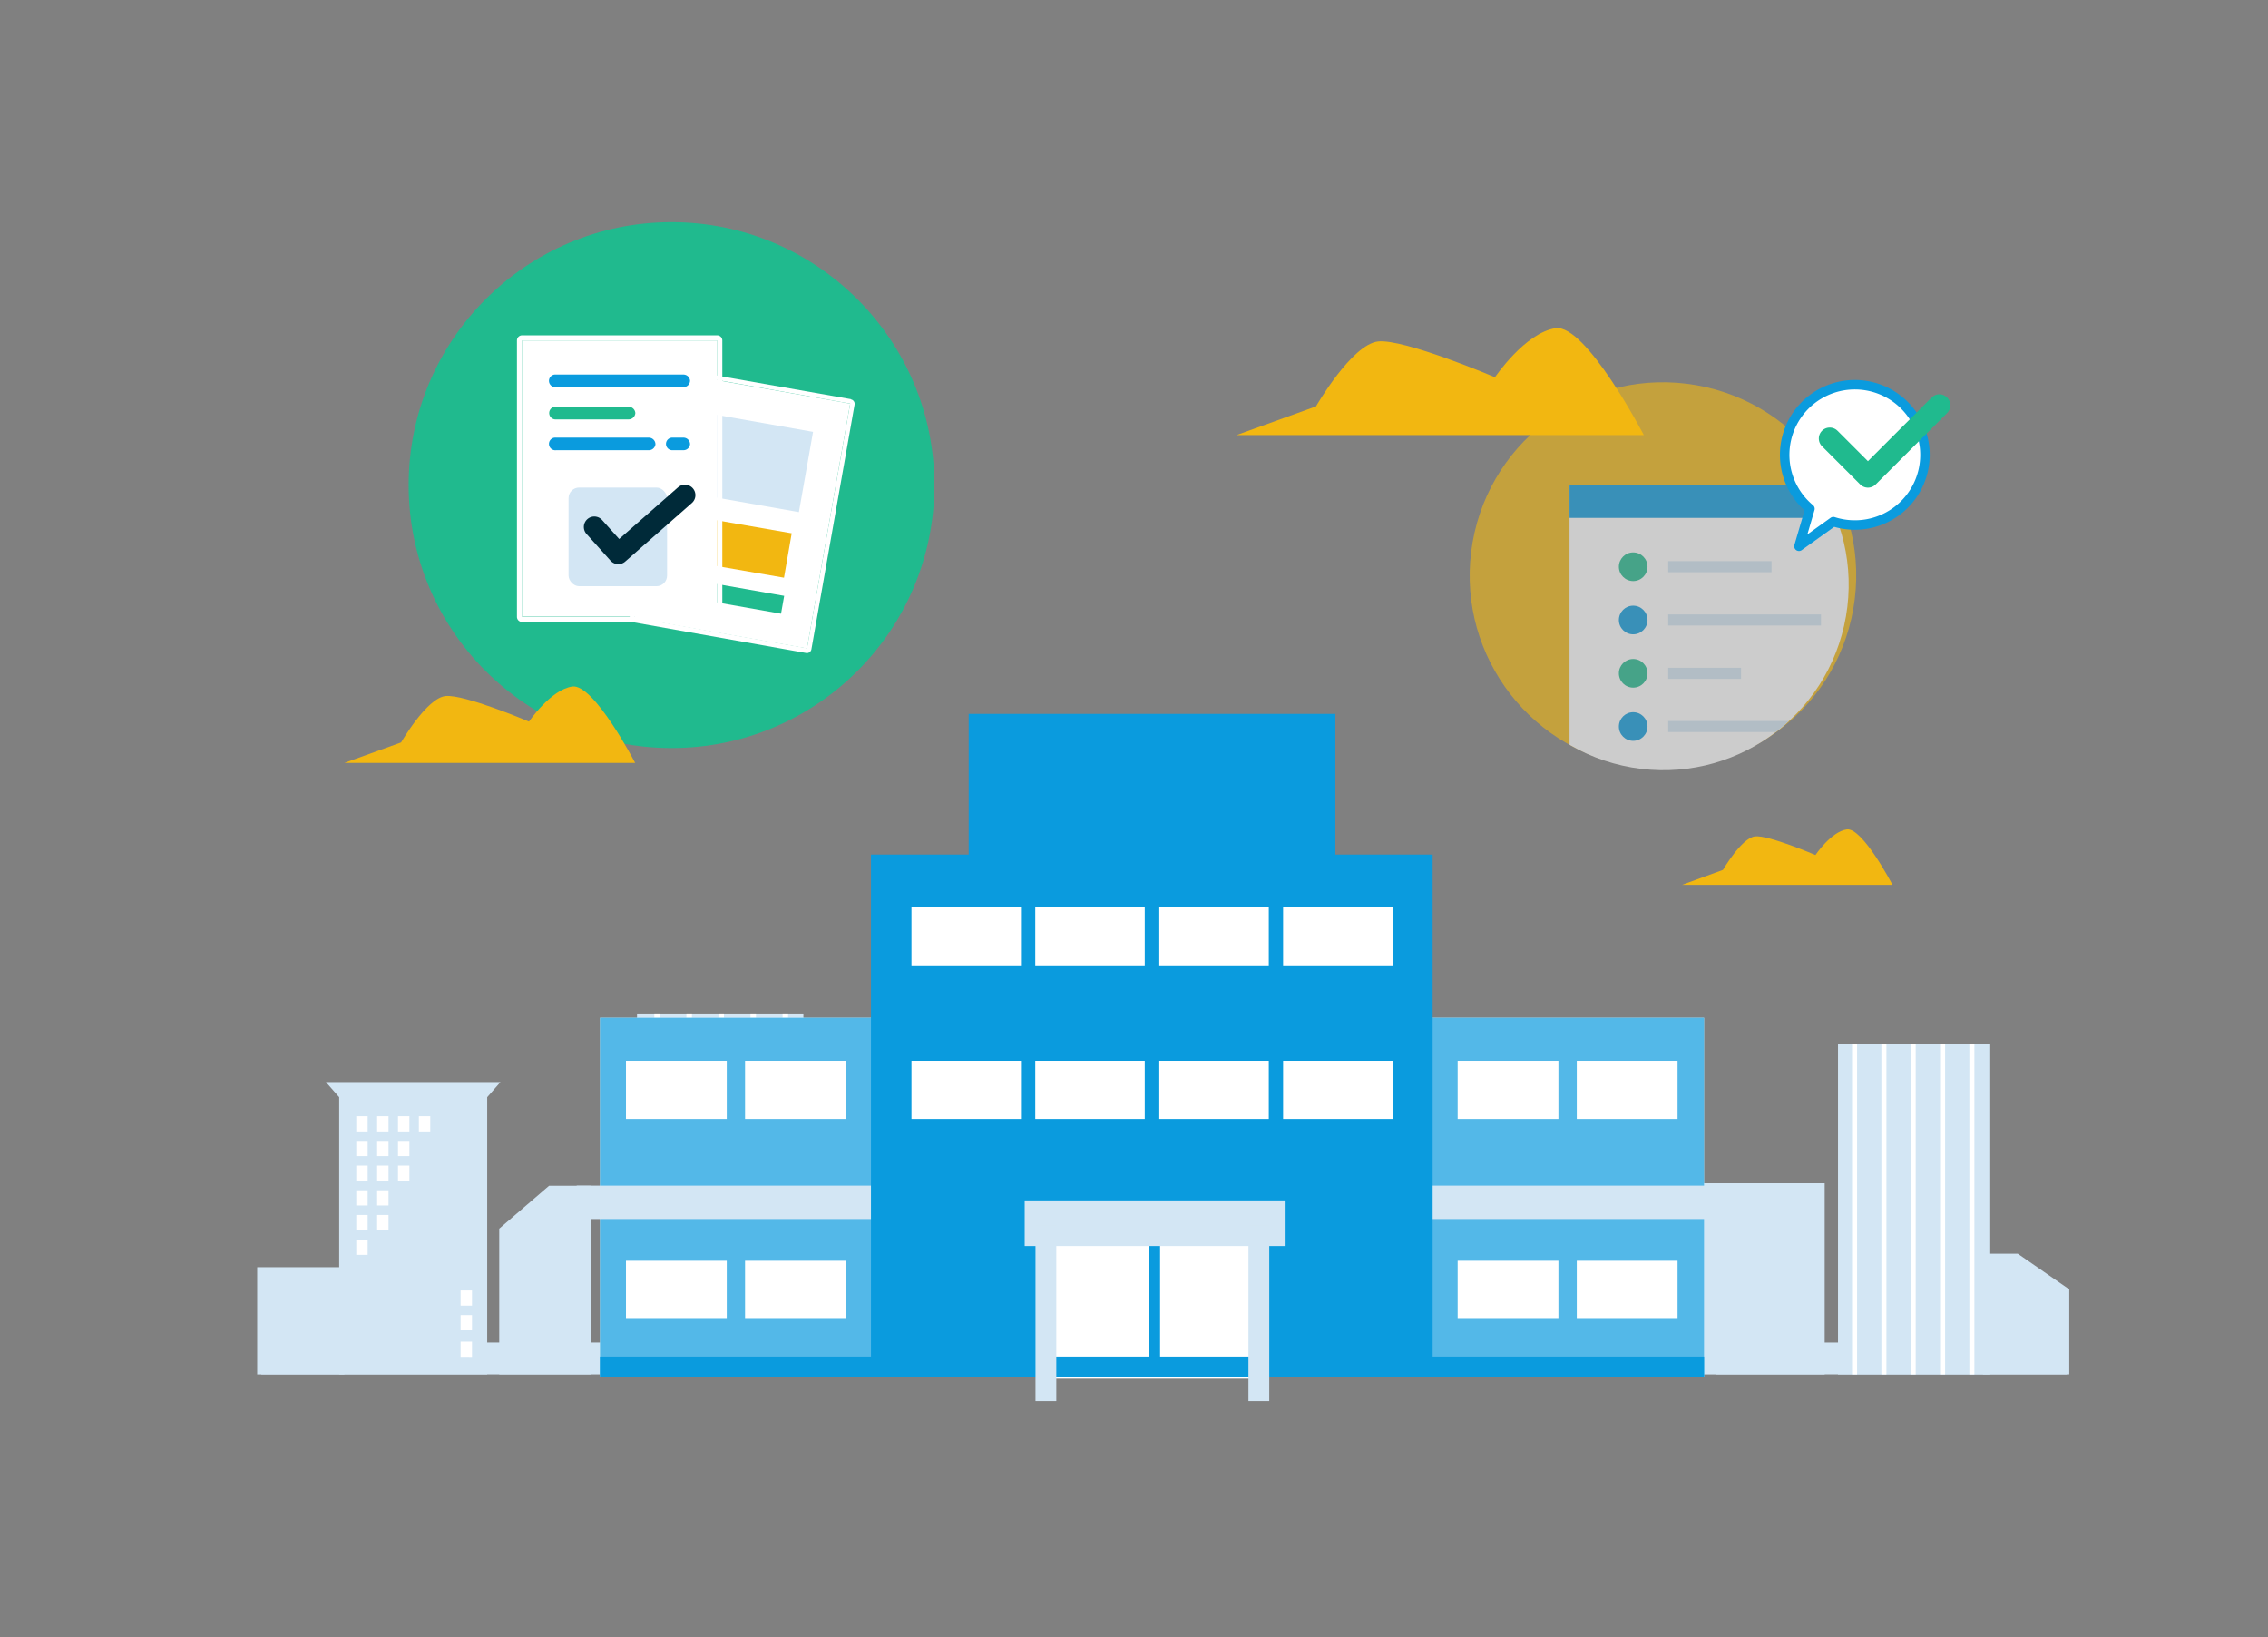
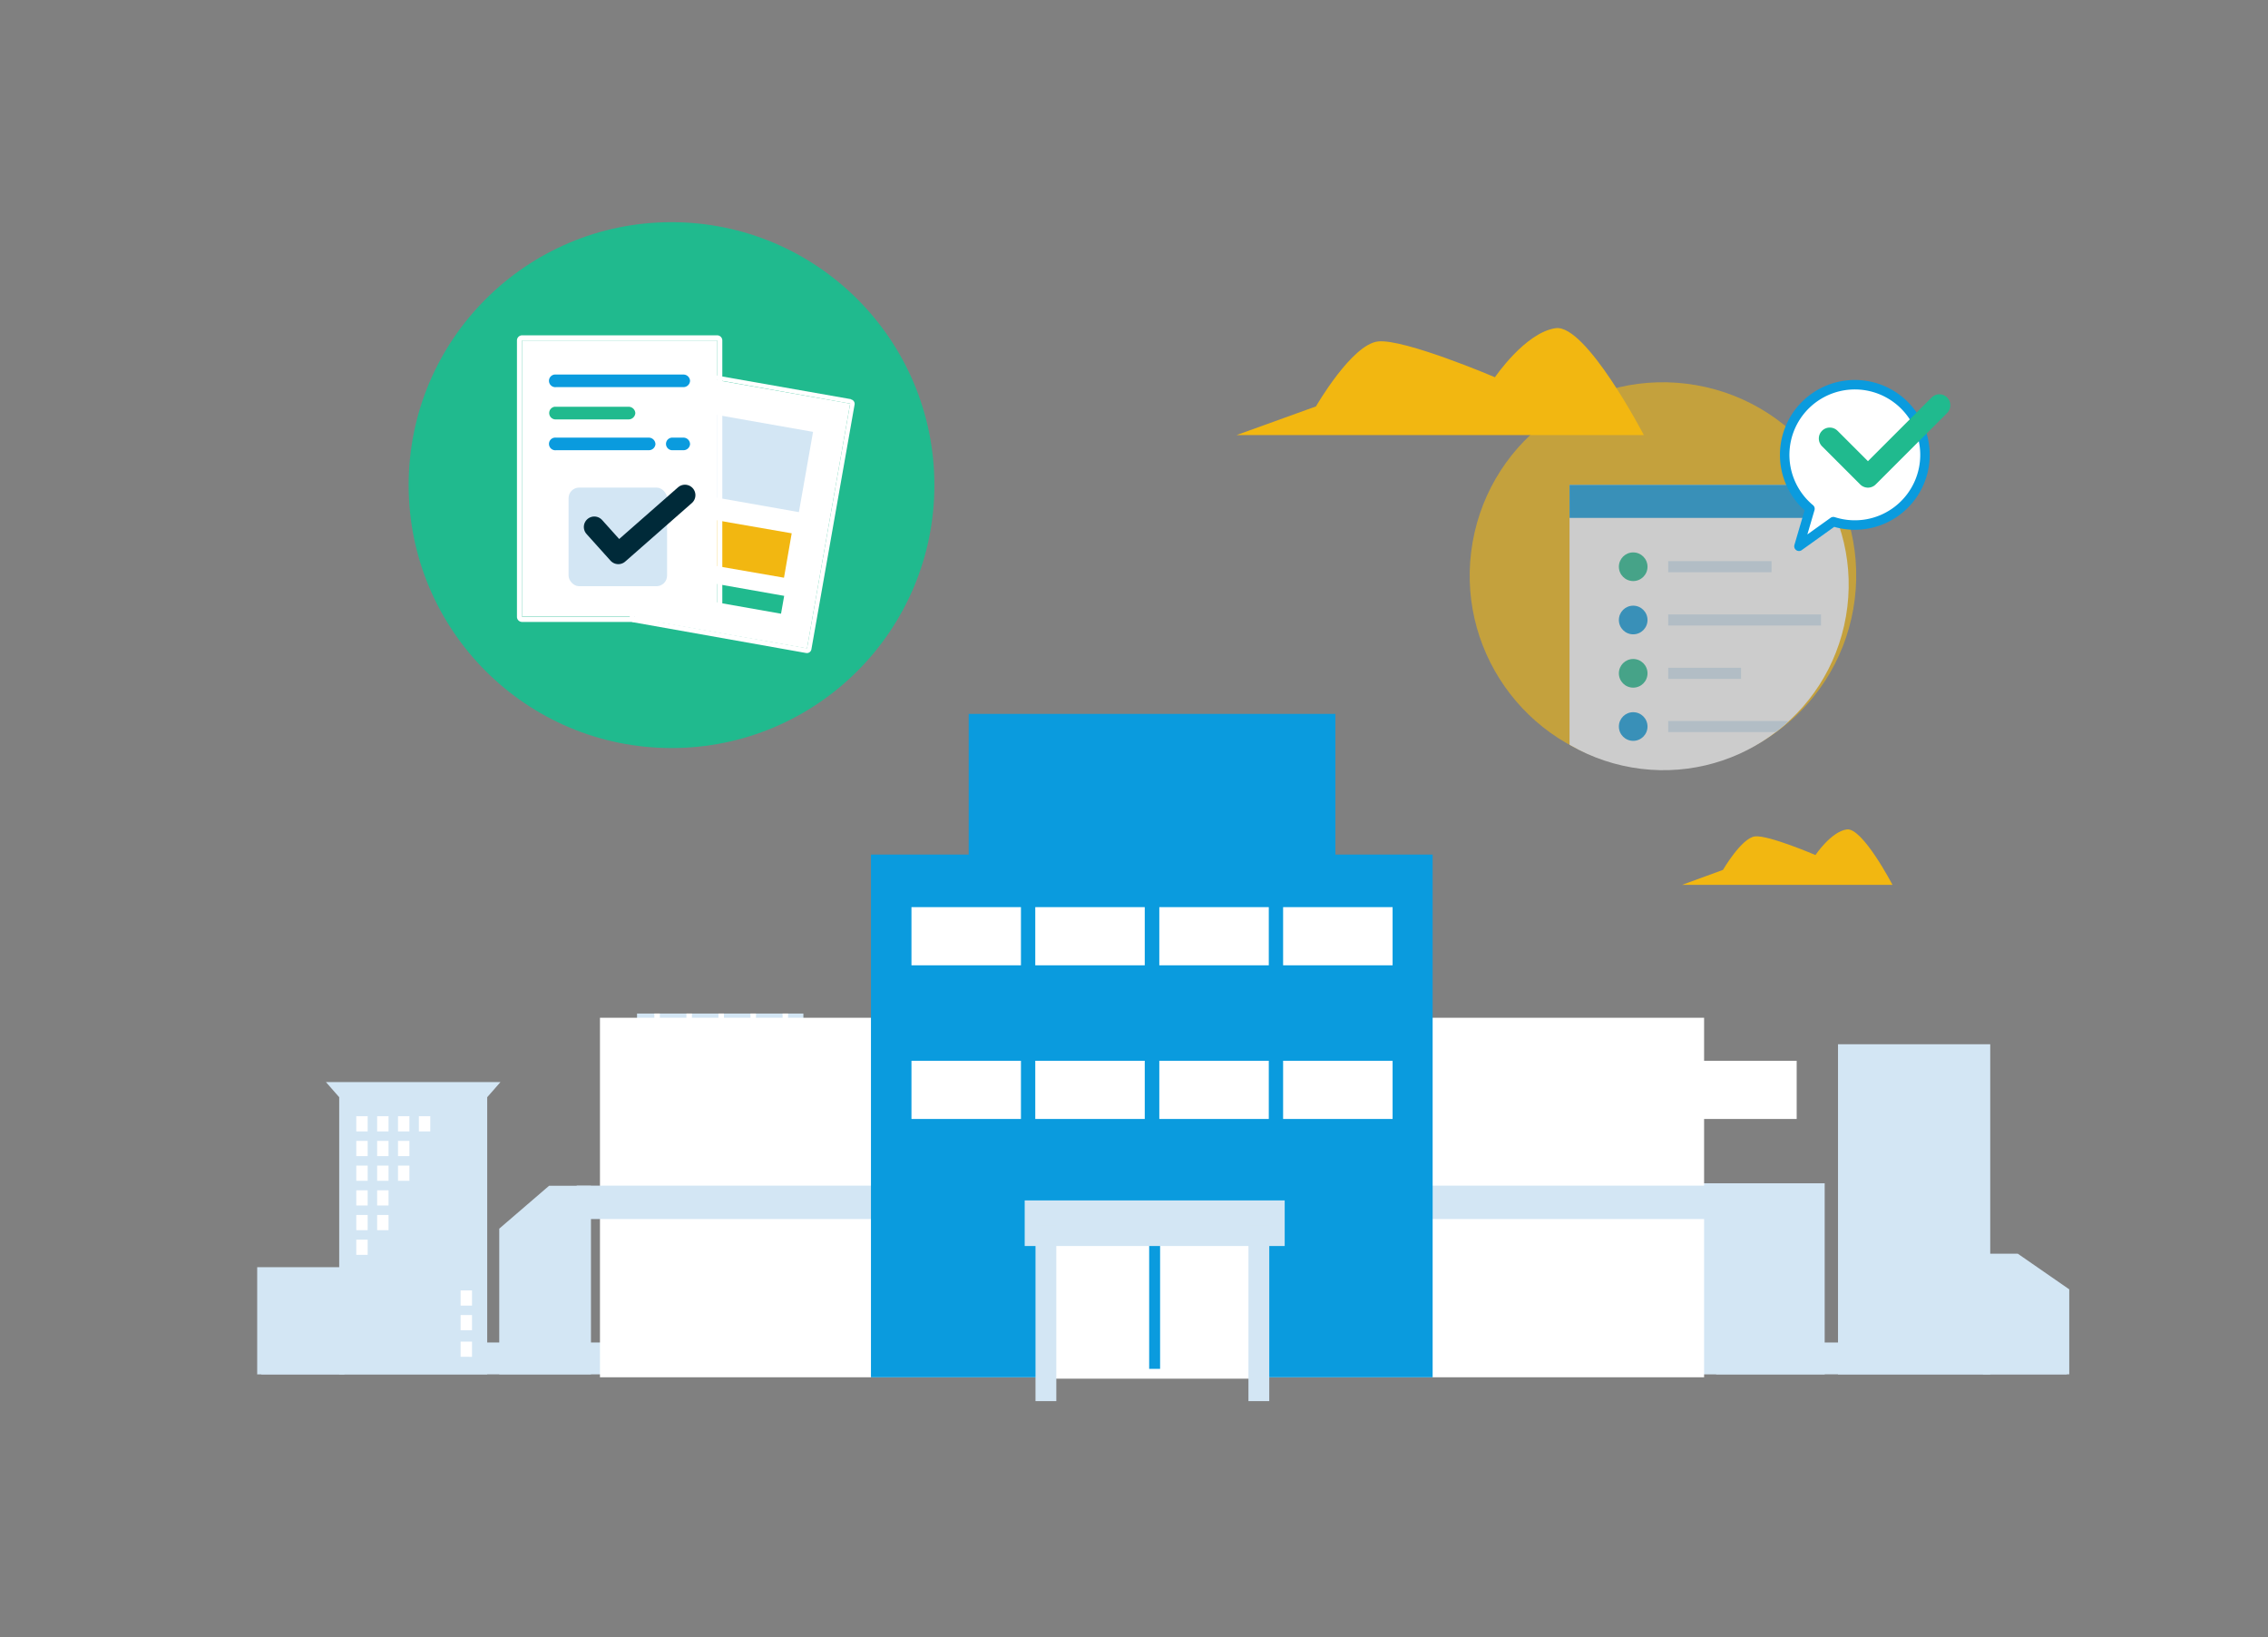
<svg xmlns="http://www.w3.org/2000/svg" id="レイヤー_1" data-name="レイヤー 1" width="388" height="280" viewBox="0 0 388 280">
  <rect x="0" y="0" width="388" height="280" fill="#808080" stroke="none" />
  <defs>
    <clipPath id="clip-path">
      <circle class="cls-1" cx="284.5" cy="98.45" r="31.71" transform="rotate(-80.2 285.455 99.2)" />
    </clipPath>
    <clipPath id="clip-path-2">
      <path class="cls-1" d="M108.98 173.35h28.12v61.71h-28.12z" />
    </clipPath>
    <clipPath id="clip-path-3">
      <path class="cls-1" d="M314.75 178.6h25.73v56.47h-25.73z" />
    </clipPath>
    <style>.cls-1{fill:none}.cls-3{fill:#f2b711}.cls-5{fill:#fff}.cls-6{fill:#d3e6f4}.cls-7{fill:#20ba8e}.cls-8{fill:#0a9bde}</style>
  </defs>
  <g id="レイヤー_2" data-name="レイヤー 2">
    <g id="作業中">
      <g opacity=".6">
        <circle class="cls-3" cx="284.5" cy="98.45" r="33.06" transform="rotate(-80.01 284.491 98.451)" />
        <g clip-path="url(#clip-path)">
          <path class="cls-5" d="M268.51 82.93h52.06v54.61h-52.06z" />
          <path class="cls-6" d="M285.39 114.22h12.46v1.89h-12.46zm0-9.13h26.14v1.89h-26.14zm0-9.11h17.68v1.89h-17.68zm0 27.34h27.49v1.89h-27.49z" />
          <circle class="cls-7" cx="279.4" cy="96.93" r="2.45" />
          <circle class="cls-7" cx="279.4" cy="115.16" r="2.45" />
          <circle class="cls-8" cx="279.4" cy="106.04" r="2.45" />
          <circle class="cls-8" cx="279.4" cy="124.26" r="2.45" />
          <path class="cls-8" d="M268.51 82.93h52.06v5.65h-52.06z" />
        </g>
      </g>
      <circle class="cls-7" cx="114.88" cy="82.97" r="44.97" />
      <path class="cls-5" transform="rotate(-80 126.959 87.36)" d="M105.7 72.34h42.52v30.04H105.7z" />
      <path class="cls-5" d="M145.45 69l-7.39 41.87-29.58-5.26 7.39-41.83 29.58 5.25m.13-.76L116 63.06a.76.76 0 00-.88.63l-7.4 41.87a.76.76 0 00.63.87l29.58 5.26a.78.78 0 00.88-.63l7.39-41.87a.78.78 0 00-.63-.88z" />
      <path class="cls-3" transform="rotate(-80.16 125.372 93.38)" d="M121.52 83.83h7.71v19.1h-7.71z" />
      <path class="cls-7" transform="rotate(-80 124.437 101.765)" d="M122.88 92.16h3.1v19.2h-3.1z" />
      <path class="cls-6" transform="rotate(-80 128.424 79.055)" d="M121.45 69.46h13.94v19.2h-13.94z" />
      <path class="cls-5" d="M89.32 58.23h33.38v47.23H89.32z" />
      <path class="cls-5" d="M122.69 58.23v47.27H89.32V58.23h33.37m0-.88H89.32a.88.88 0 00-.88.88v47.27a.87.87 0 00.88.87h33.37a.87.87 0 00.88-.87V58.23a.88.88 0 00-.88-.88z" />
      <path class="cls-8" d="M118.05 65.14a1.13 1.13 0 01-1.18 1.07H95.14a1.08 1.08 0 11-.28-2.15 1.31 1.31 0 01.28 0h21.73a1.13 1.13 0 011.18 1.08z" />
      <path class="cls-7" d="M108.69 70.65a1.15 1.15 0 01-1.18 1.08H95.14a1.09 1.09 0 01-.28-2.16h12.65a1.15 1.15 0 011.18 1.08z" />
      <path class="cls-8" d="M112.13 76a1.13 1.13 0 01-1.13 1H95.14a1.08 1.08 0 11-.28-2.15 1.31 1.31 0 01.28 0H111a1.14 1.14 0 011.13 1.15zm5.92 0a1.13 1.13 0 01-1.18 1h-1.75a1.08 1.08 0 110-2.15h1.75a1.13 1.13 0 011.18 1.15z" />
      <rect class="cls-6" x="97.27" y="83.39" width="16.85" height="16.87" rx="1.81" />
      <path stroke-linecap="round" stroke-linejoin="round" stroke="#002a39" stroke-width="3.58" fill="none" d="M101.67 90.13l4.11 4.57 11.4-10.01" />
-       <path class="cls-3" d="M108.66 130.48H58.92l9.7-3.5s4.38-7.58 7.59-7.93 14.29 4.37 14.29 4.37 3.7-5.46 7.4-6 10.76 13.06 10.76 13.06z" />
      <path class="cls-6" d="M44.71 229.61h113.57v5.45H44.71z" />
      <path class="cls-6" d="M55.76 185.07l2.27 2.59v47.4h25.32v-47.4l2.27-2.59H55.76z" />
      <path class="cls-5" d="M60.95 190.91h1.95v2.6h-1.95zm3.57 0h1.95v2.6h-1.95zm3.57 0h1.95v2.6h-1.95zm3.57 0h1.95v2.6h-1.95zm-10.71 4.22h1.95v2.6h-1.95zm3.57 0h1.95v2.6h-1.95zm3.57 0h1.95v2.6h-1.95zm-7.14 4.23h1.95v2.6h-1.95zm3.57 0h1.95v2.6h-1.95zm3.57 0h1.95v2.6h-1.95zM78.8 220.7h1.95v2.6H78.8zm0 4.22h1.95v2.6H78.8zm0 4.54h1.95v2.6H78.8zm-17.85-25.88h1.95v2.6h-1.95zm3.57 0h1.95v2.6h-1.95zm-3.57 4.22h1.95v2.6h-1.95zm3.57 0h1.95v2.6h-1.95zm-3.57 4.22h1.95v2.6h-1.95z" />
      <path class="cls-6" d="M108.98 173.35h28.46v61.71h-28.46z" />
      <g clip-path="url(#clip-path-2)">
        <path d="M112.41 171.66v65.84m5.49-65.84v65.84m5.48-65.84v65.84m5.48-65.84v65.84m5.49-65.84v65.84" stroke-width=".94" stroke="#fff" stroke-miterlimit="10" fill="none" />
      </g>
      <path class="cls-6" d="M101.1 202.81h-7.17l-8.52 7.33v24.92h15.69v-32.25zM44 216.73h14.92v18.34H44zm93.44-.82h20.85v19.15h-20.85zm156.15 13.7h60v5.45h-60z" />
      <path class="cls-6" d="M314.44 178.6h26.04v56.47h-26.04z" />
      <g clip-path="url(#clip-path-3)">
-         <path d="M337.34 177.06v60.23m-5.01-60.23v60.23m-5.03-60.23v60.23m-5.01-60.23v60.23m-5.02-60.23v60.23" stroke-width=".86" stroke="#fff" stroke-miterlimit="10" fill="none" />
-       </g>
+         </g>
      <path class="cls-6" d="M339.24 214.42h5.95l8.81 6.1v14.54h-14.76v-20.64zm-47.93-12.04h20.85v32.69h-20.85z" />
      <path class="cls-5" d="M102.64 174.07h188.89v61.49H102.64z" />
-       <path style="isolation:isolate" opacity=".7" fill="#0a9bde" d="M102.64 174.07h188.89v61.49H102.64z" />
      <path class="cls-6" d="M98.66 202.78H295.5v5.72H98.66z" />
      <path d="M149 146.16h96.09v89.4H149z" fill-rule="evenodd" fill="#0a9bde" />
      <path d="M179.5 211h35.19v24.8H179.5z" fill-rule="evenodd" fill="#fff" />
      <path stroke-width="1.87" stroke="#0a9bde" stroke-miterlimit="10" fill="none" d="M197.53 213.03v21.09" />
      <path class="cls-6" d="M175.3 205.31h44.48v7.8H175.3z" />
-       <path class="cls-8" d="M102.64 232.01h188.89v3.55H102.64z" />
      <path class="cls-6" d="M177.15 209.64h3.56v30h-3.56zm36.43 0h3.56v30h-3.56z" />
-       <path class="cls-5" d="M127.46 215.63h17.24v9.95h-17.24zm-20.37 0h17.24v9.95h-17.24zm20.37-34.2h17.24v9.95h-17.24zm-20.37 0h17.24v9.95h-17.24zm70.02 0h18.73v9.95h-18.73zm-21.18 0h18.73v9.95h-18.73zm63.58 0h18.73v9.95h-18.73zm-21.18 0h18.73v9.95h-18.73zm-21.22-26.28h18.73v9.95h-18.73zm-21.18 0h18.73v9.95h-18.73zm63.58 0h18.73v9.95h-18.73zm-21.18 0h18.73v9.95h-18.73zm71.42 60.48h17.24v9.95h-17.24zm-20.38 0h17.24v9.95h-17.24zm20.38-34.2h17.24v9.95h-17.24zm-20.38 0h17.24v9.95h-17.24z" />
+       <path class="cls-5" d="M127.46 215.63h17.24v9.95h-17.24zm-20.37 0h17.24v9.95h-17.24zm20.37-34.2h17.24v9.95h-17.24zm-20.37 0h17.24v9.95h-17.24zm70.02 0h18.73v9.95h-18.73zm-21.18 0h18.73v9.95h-18.73zm63.58 0h18.73v9.95h-18.73zm-21.18 0h18.73v9.95h-18.73zm-21.22-26.28h18.73v9.95h-18.73zm-21.18 0h18.73v9.95h-18.73zm63.58 0h18.73v9.95h-18.73zm-21.18 0h18.73v9.95h-18.73zm71.42 60.48h17.24v9.95h-17.24zh17.24v9.95h-17.24zm20.38-34.2h17.24v9.95h-17.24zm-20.38 0h17.24v9.95h-17.24z" />
      <path class="cls-8" d="M165.72 122.1h62.73v25.36h-62.73z" />
      <path class="cls-3" d="M281.22 74.41h-69.67l13.58-4.9s6.13-10.62 10.62-11.11 20 6.12 20 6.12 5.19-7.65 10.38-8.39 15.09 18.28 15.09 18.28zm42.54 76.93h-36l7-2.56s3.19-5.48 5.49-5.73 10.33 3.19 10.33 3.19 2.68-4 5.36-4.38 7.82 9.48 7.82 9.48z" />
      <path d="M307.76 93.43l5.48-3.92.4-.29a12 12 0 10-4-2.2z" stroke-width="1.62" stroke="#0a9bde" stroke-linecap="round" stroke-linejoin="round" fill="#fff" />
      <path stroke="#20ba8e" stroke-width="3.75" stroke-linecap="round" stroke-linejoin="round" fill="none" d="M313.03 75l6.53 6.53 12.22-12.22" />
    </g>
  </g>
</svg>